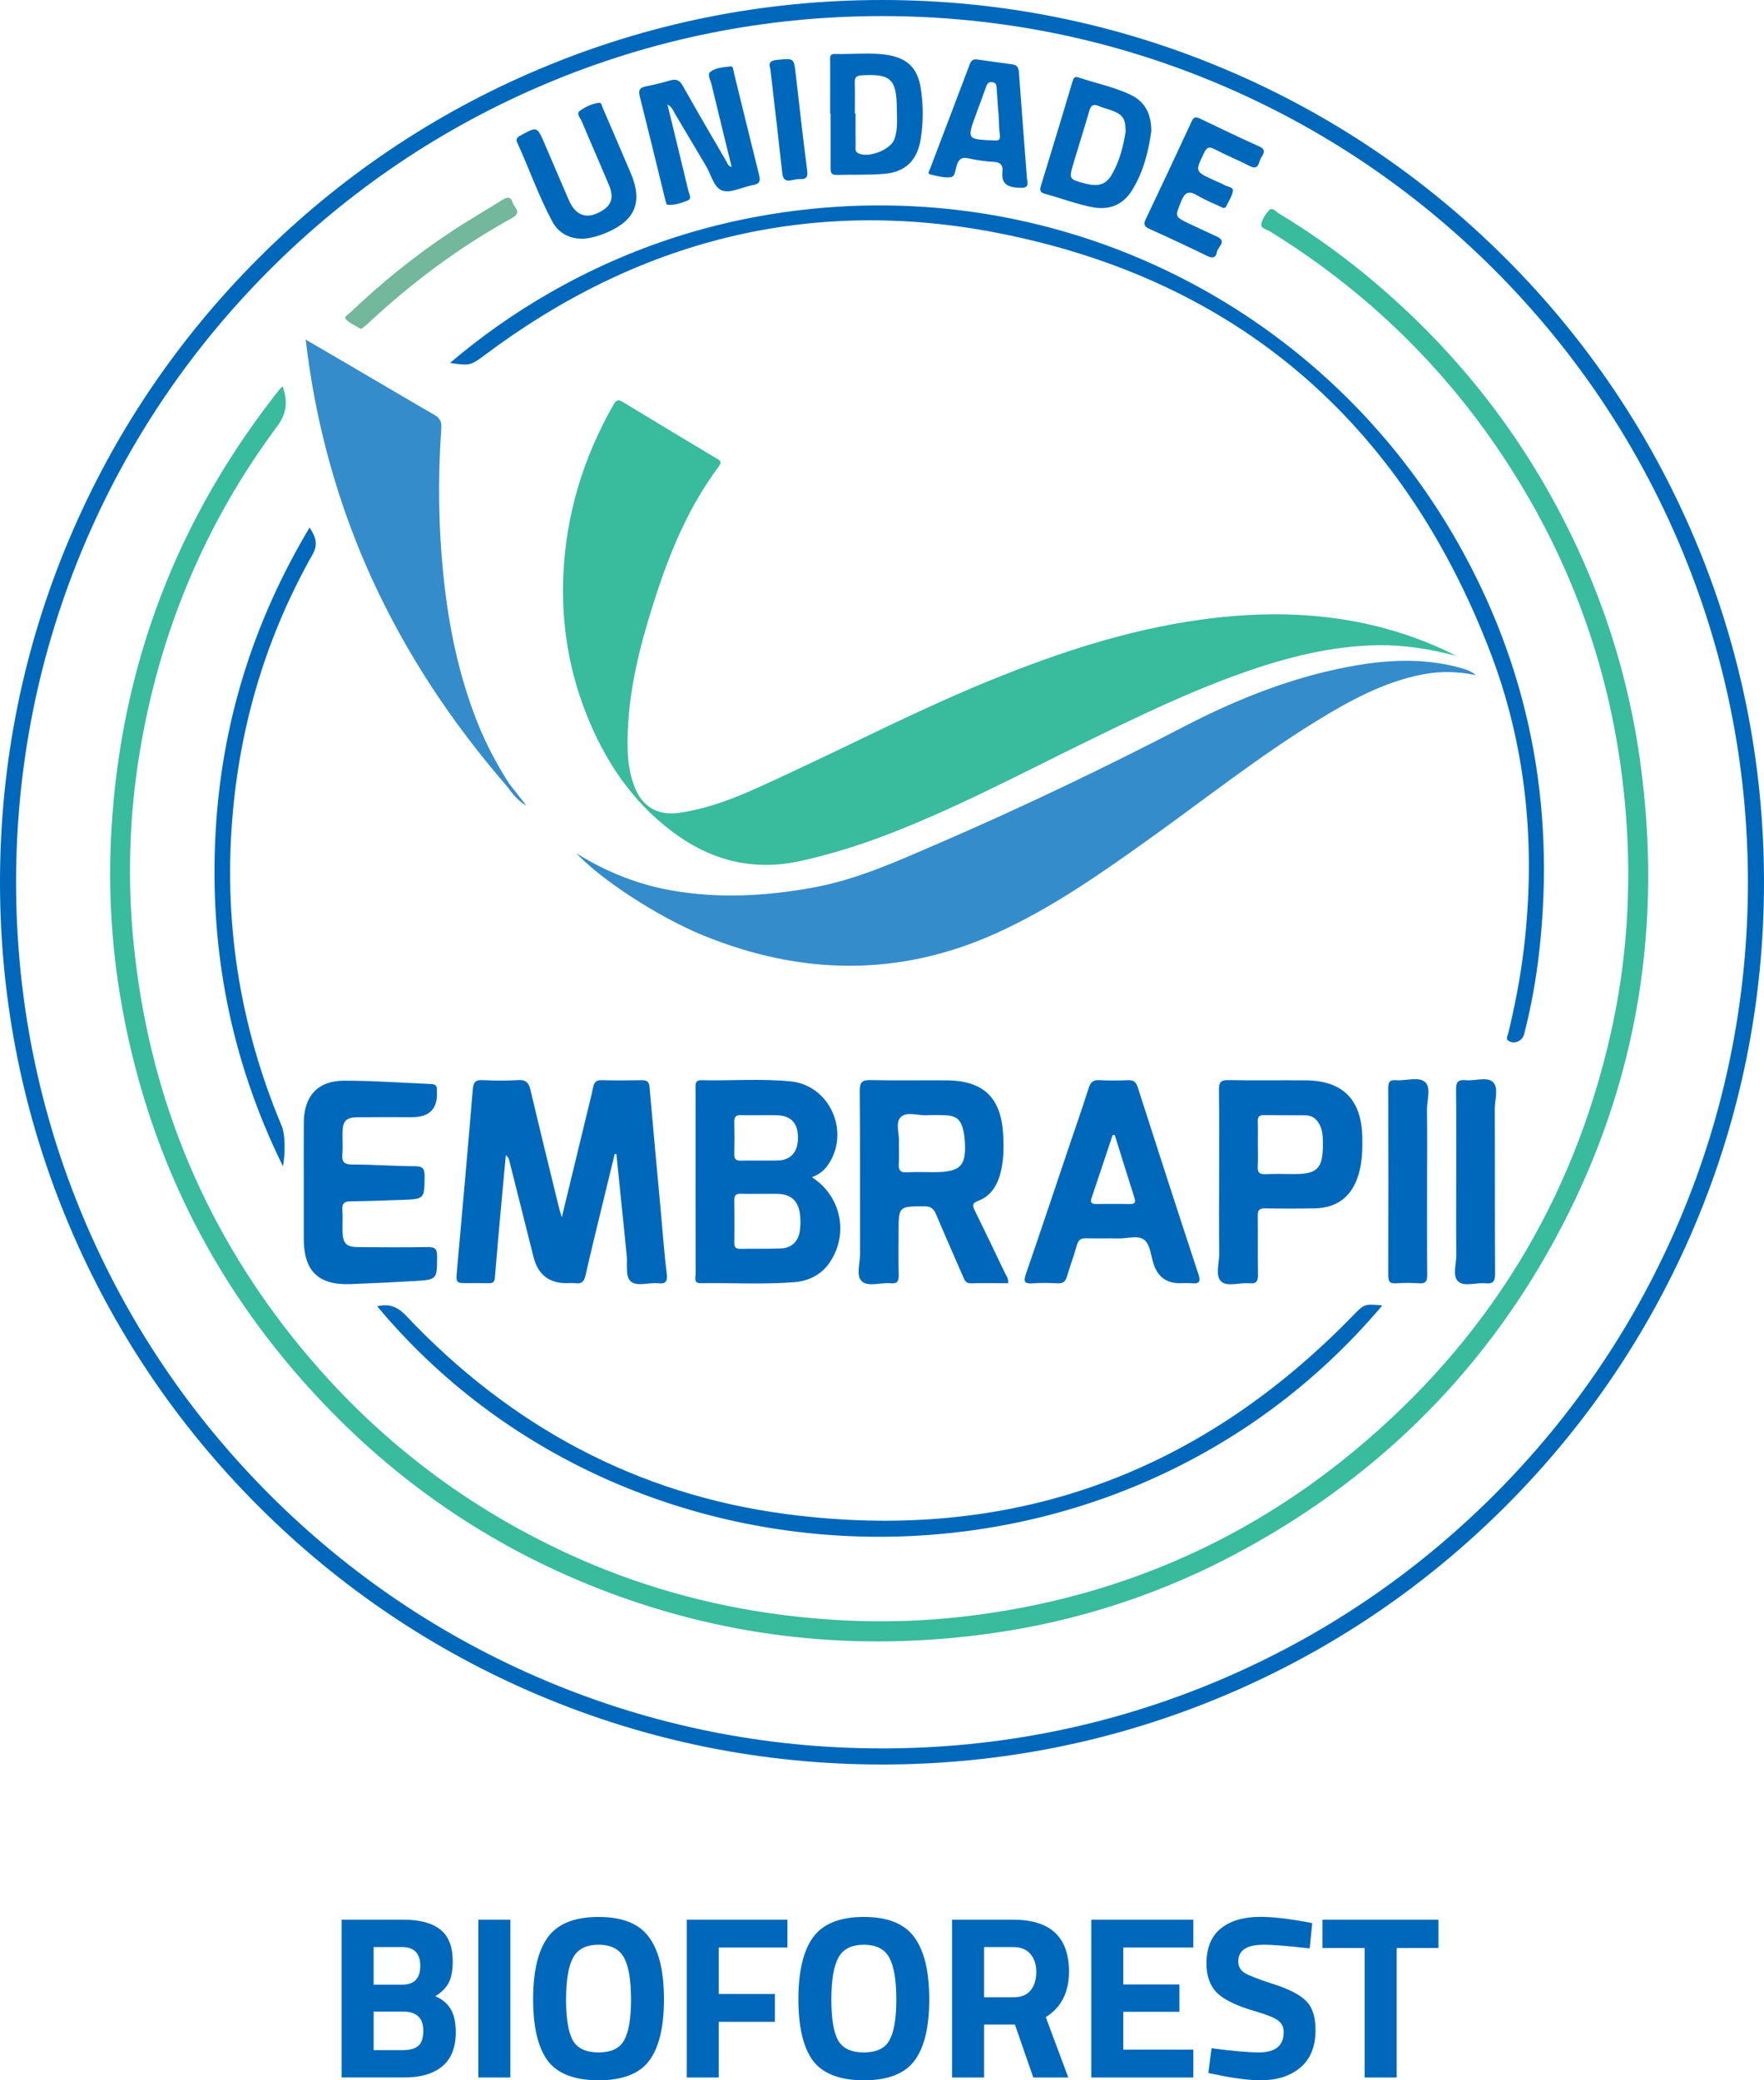
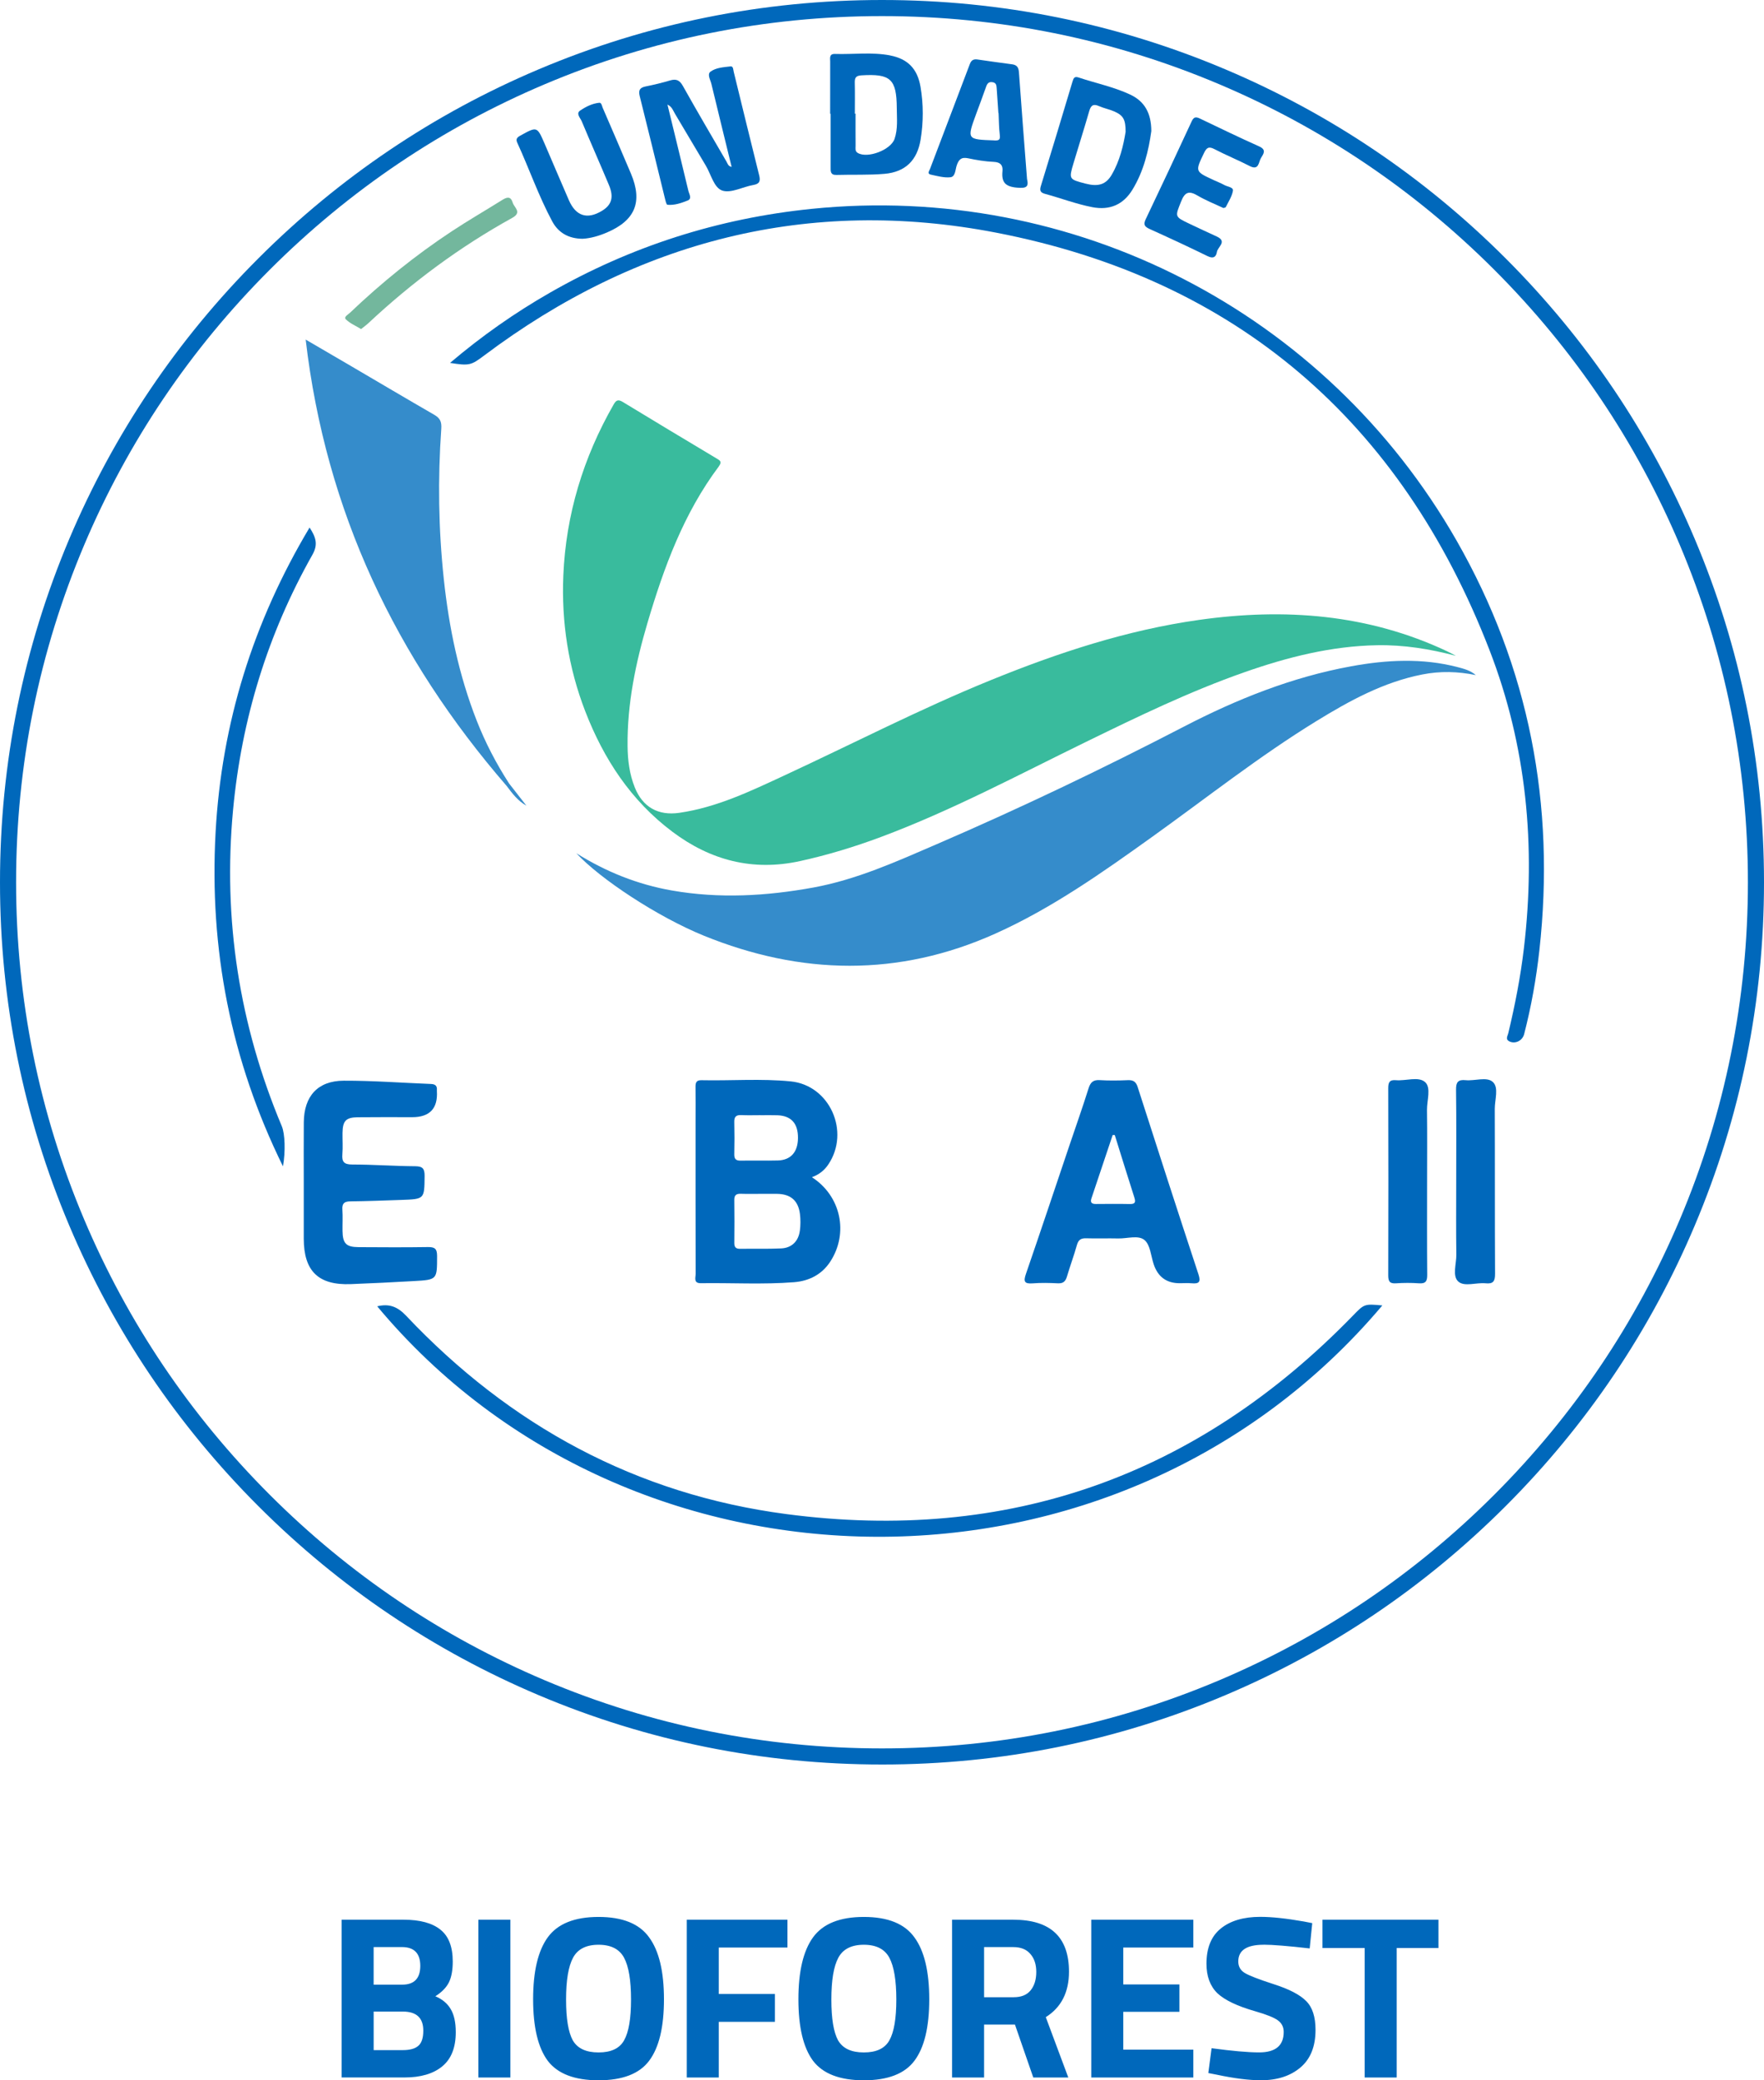
<svg xmlns="http://www.w3.org/2000/svg" id="Camada_2" viewBox="0 0 877 1033.94">
  <defs>
    <style>
      .cls-1 {
        fill: #73b79d;
      }

      .cls-2 {
        fill: #358ccb;
      }

      .cls-3 {
        fill: #39bb9d;
      }

      .cls-4 {
        fill: #0068bb;
      }
    </style>
  </defs>
  <g id="Camada_1-2" data-name="Camada_1">
    <g>
      <g>
        <g>
          <path class="cls-3" d="M357.33,231.85c1.79-2.39.65-2.96-1.11-4.01-15.56-9.31-31.12-18.62-46.6-28.06-2.37-1.45-3.34-.84-4.59,1.35-15.05,26.32-23.67,54.56-24.96,84.87-.98,23.19,2.49,45.79,10.89,67.51,9.18,23.76,22.77,44.45,43.33,59.89,18.91,14.2,39.92,19.74,63.47,14.58,13.68-3,27.01-7.06,40.1-11.94,35.14-13.11,68.19-30.77,101.81-47.18,25.86-12.62,51.74-25.18,78.95-34.72,21.42-7.51,43.25-13.06,66.12-13.45,13.21-.22,26.09,1.84,39.08,5.27-1.45-.76-2.88-1.56-4.36-2.26-39.42-18.55-80.84-21.58-123.31-15.6-35.94,5.06-70.14,16.34-103.64,29.97-34.85,14.18-68.27,31.45-102.36,47.26-16.87,7.82-33.68,15.95-52.41,18.66-10.5,1.52-18.2-2.79-22.14-12.6-2.65-6.61-3.52-13.53-3.59-20.53-.22-21,4-41.34,9.91-61.33,8.15-27.55,17.99-54.38,35.43-77.68Z" />
-           <path class="cls-3" d="M815.39,378.04c-5.48-39.23-16.97-76.63-34.25-112.19-24.98-51.42-59.93-95.01-104.31-130.99-13.08-10.6-26.85-20.23-41.25-28.94-1.36-.83-3.03-3.17-4.7-1.35-1.75,1.9-3.38,4.42-3.81,6.88-.36,2.05,2.68,2.55,4.27,3.54,44.96,27.75,82.62,63.26,112.52,106.84,37.82,55.13,59.27,116.12,64.47,182.83,2.86,36.76.57,73.22-7.56,109.15-18.92,83.65-61.69,152.84-127.65,207.44-56.07,46.41-120.63,73.48-192.79,82.08-30.32,3.61-60.71,3.22-91.06-.64-37.22-4.73-72.92-14.8-106.96-30.48-53.99-24.87-99.49-60.7-136.58-107.21-45.76-57.38-71.88-122.82-79.26-195.69-3.21-31.74-2.25-63.53,2.94-95.08,9.78-59.53,32.3-113.81,68.3-162.21,5-6.72,5.39-12.53,2.81-19.97-.75.7-1.16,1-1.47,1.38-50.97,64.28-78.98,137.43-83.67,219.32-1.73,30.15.16,60.19,5.72,89.99,13.93,74.75,47.21,139.59,99.49,194.57,40.07,42.15,87.38,73.62,141.87,94.13,60.87,22.9,123.65,29.33,187.87,20.72,45.38-6.08,88.36-20.2,128.6-42.28,68.43-37.55,121.24-90.74,157.35-159.93,38.05-72.9,50.47-150.44,39.09-231.88Z" />
          <path class="cls-4" d="M223.76,180.37c9.54,1.52,10.48,1.19,16.85-3.6,76.07-57.18,161.58-79.13,254.66-61.13,119.4,23.09,201.27,93.9,245.23,207.39,18.47,47.67,23.16,97.55,17.12,148.39-1.69,14.24-4.43,28.26-7.77,42.18-.31,1.3-1.49,2.87.39,3.91,2.9,1.59,6.65-.17,7.51-3.52,3.54-13.72,6.02-27.63,7.58-41.7,8-72.25-5.02-140.36-41.15-203.57-65.06-113.83-190.4-178.17-320.7-164.91-46.28,4.71-89.74,18.55-130.17,41.72-17.36,9.95-33.68,21.36-49.57,34.85Z" />
          <path class="cls-4" d="M687.25,648.83c-9.02-.83-8.95-.76-14.71,5.16-77.48,79.7-171.52,113.02-281.56,98.55-74.64-9.81-137.47-43.95-189.11-98.63-4.3-4.55-8.5-6.07-14.33-4.64,125.66,150.7,368.59,154.89,499.71-.44Z" />
          <path class="cls-4" d="M155.3,275.77c2.95-5.22,1.74-8.75-1.39-13.57-28.14,47.08-43.76,97.4-46.73,151.52-3.17,57.89,7.47,113.11,33.5,165.98,1.32-7.39.99-16.19-.56-19.9-21.16-50.39-29.34-102.75-24.25-157.24,4.22-45.08,17.2-87.41,39.43-126.8Z" />
          <path class="cls-1" d="M179.52,163.55c1.36-1.09,2.57-1.94,3.65-2.95,21.72-20.33,45.46-37.92,71.5-52.31,5.01-2.77.98-5.08.22-7.59-1.01-3.36-2.97-2.71-5.28-1.26-8.32,5.2-16.82,10.11-25,15.51-18.09,11.93-34.89,25.52-50.58,40.47-.95.91-3.29,2.1-2.07,3.31,2.06,2.03,4.94,3.23,7.57,4.83Z" />
          <g>
            <path class="cls-2" d="M724.71,331.58c-17.59-4.59-35.27-3.65-52.91-.43-29.4,5.36-56.86,16.34-83.24,30.02-40.35,20.91-81.31,40.49-123.03,58.49-19.84,8.56-39.6,17.5-61.05,21.44-23.38,4.28-46.86,5.62-70.42,1.5-17.04-2.98-32.82-9.31-47.52-18.52,11.71,12.67,40.3,31.59,63.39,40.98,48.3,19.62,96.75,20.57,144.82-.98,28.1-12.6,53.14-30.29,78.06-48.14,27.06-19.38,53.2-40.06,81.61-57.51,16.49-10.13,33.38-19.41,52.69-23.2,8.9-1.75,17.72-1.53,26.62.32-2.66-2.31-5.85-3.14-9.02-3.97Z" />
            <path class="cls-2" d="M253.17,389.51c-6.44-9.94-11.89-20.4-16.21-31.44-8.85-22.61-13.74-46.11-16.31-70.21-2.66-24.89-3.02-49.8-1.26-74.72.26-3.69-.69-5.36-3.61-7.05-13.68-7.89-27.27-15.95-40.89-23.93-7.24-4.24-14.49-8.46-22.92-13.38,10,85.61,44.9,158.3,99.96,221.9,2.77,3.72,5.58,7.41,9.78,9.76-2.84-3.64-5.69-7.29-8.53-10.93,0,0,0,0,0,0Z" />
          </g>
          <g>
-             <path class="cls-4" d="M328.87,605.85c-2-21.87-4.03-43.74-5.95-65.61-.23-2.6-1.31-3.39-3.77-3.35-6.65.1-13.31.17-19.97-.03-2.79-.08-3.8,1.11-4.31,3.6-.83,4.07-1.88,8.1-2.86,12.14-4.12,17.04-8.25,34.08-12.7,52.42-.78-2.68-1.24-4.07-1.58-5.48-4.69-19.24-9.44-38.46-13.97-57.73-.86-3.65-2.28-5.25-6.29-4.99-5.8.39-11.65.32-17.46.02-3.73-.19-4.67,1.14-4.97,4.76-2.46,29.85-5.16,59.68-7.82,89.51-.59,6.66-.65,6.66,5.83,6.66,3.33,0,6.66-.08,9.98.02,2.11.07,2.85-.74,3.02-2.87.92-11.61,1.99-23.22,3.03-34.82.78-8.65,1.6-17.3,2.4-25.95,1.18.89,1.49,1.79,1.72,2.7,4.03,15.97,8.05,31.95,12.06,47.93q3.25,12.99,16.42,12.99c1.5,0,3.02-.17,4.49.03,3.16.44,4.28-1.02,4.95-3.99,2.79-12.33,5.84-24.6,8.81-36.9,1.88-7.81,3.79-15.61,5.69-23.41.28.05.56.09.84.14,1.71,16.8,3.45,33.59,5.13,50.4.44,4.43-.84,10.34,2.02,12.86,3.11,2.74,8.93.41,13.53.92,4.35.48,4.78-1.37,4.3-5.15-1.12-8.91-1.76-17.88-2.58-26.83Z" />
            <path class="cls-4" d="M177.97,555.31c8.98-.11,17.96-.04,26.94-.04q13.12,0,12.29-13.01c-.01-.17-.02-.33,0-.5.18-2.14-.89-2.92-2.94-3-14.45-.56-28.91-1.68-43.36-1.63-12.92.04-19.74,7.68-19.86,20.64-.09,9.99-.02,19.98-.02,29.97,0,9.32-.02,18.65,0,27.97.03,16.1,7.3,23.15,23.39,22.53,10.47-.4,20.93-.93,31.39-1.52,11.64-.66,11.49-.72,11.5-12.51,0-3.62-1.23-4.44-4.59-4.39-11.47.18-22.95.11-34.43.04-6.21-.04-7.9-1.81-7.99-8.1-.05-3.5.17-7.01-.07-10.49-.21-3.03.84-4.13,3.88-4.16,8.48-.1,16.95-.43,25.43-.72,11.59-.4,11.44-.42,11.57-11.78.04-3.61-.8-4.93-4.63-4.96-10.47-.08-20.94-.85-31.41-.86-4.11,0-5.15-1.41-4.84-5.18.29-3.47.02-6.99.07-10.49.09-6.06,1.66-7.75,7.69-7.82Z" />
            <path class="cls-4" d="M742.17,537.75c-3.01-2.73-8.93-.41-13.53-.88-3.8-.38-4.79,1.05-4.74,4.76.2,15.33.08,30.66.08,45.98,0,12-.11,23.99.06,35.99.07,4.58-2.13,10.6,1,13.38,3.03,2.69,8.93.39,13.54.85,3.8.39,4.73-1.01,4.71-4.72-.15-27.32-.03-54.65-.14-81.97-.02-4.58,2.12-10.58-.98-13.39Z" />
            <path class="cls-4" d="M708.48,537.81c-3.28-2.91-9.55-.5-14.48-.93-3.24-.29-3.83,1.16-3.82,4.06.09,30.95.09,61.9,0,92.86,0,2.92.6,4.26,3.83,4.04,3.8-.26,7.66-.28,11.46,0,3.42.25,4.12-1.17,4.09-4.29-.13-15.31-.06-30.62-.06-45.93,0-11.98.11-23.96-.05-35.94-.06-4.76,2.18-11.07-.96-13.87Z" />
            <path class="cls-4" d="M403.67,585.1c3.68-1.38,6.22-3.48,8.12-6.3,11.02-16.32.75-39.4-18.68-41.33-14.74-1.46-29.57-.26-44.36-.58-2.6-.06-2.99,1.24-2.96,3.39.08,5.32.02,10.65.02,15.98,0,25.63-.02,51.27.04,76.9,0,1.86-1.16,4.67,2.6,4.62,15.46-.22,30.94.72,46.36-.5,7.35-.58,13.79-3.77,18.01-10.28,9.14-14.08,5.32-32.57-9.16-41.89ZM365.05,557.69c-.07-2.6.89-3.58,3.48-3.46,3.15.15,6.31.04,9.47.04v.02c2.83,0,5.65-.08,8.48.02,6.88.23,10.31,4.06,10.25,11.33-.06,6.94-3.56,10.97-10.03,11.14-6.15.16-12.3-.03-18.45.08-2.36.04-3.25-.8-3.2-3.19.12-5.32.13-10.65,0-15.97ZM397.65,611.71c-.68,5.22-4.05,8.54-9.25,8.78-6.78.32-13.59.09-20.38.2-2.1.03-2.97-.72-2.95-2.87.07-7.14.09-14.27-.01-21.41-.04-2.47,1.06-3.15,3.3-3.07,3.31.11,6.63.03,9.95.03,2.65,0,5.31-.03,7.96,0,6.73.08,10.55,3.26,11.42,9.9.36,2.77.34,5.66-.02,8.43Z" />
-             <path class="cls-4" d="M484.69,601.76c-1.12-2.28-1.56-3.71,1.49-4.85,6.72-2.52,9.85-8.1,11.43-14.72,1.41-5.89,1.46-11.88,1.16-17.88-.92-18.71-9.69-27.23-28.3-27.36-12.48-.09-24.96.16-37.44-.12-4.27-.1-5.64.87-5.6,5.43.24,26.99.08,53.97.15,80.96.01,4.63-1.99,10.8.76,13.5,3.21,3.14,9.48.59,14.38,1.11,3.43.36,4.17-1.15,4.09-4.28-.2-6.99-.06-13.99-.06-20.99,0-13.09,0-12.96,12.87-12.99,3.26,0,4.63,1.27,5.8,4.05,4.32,10.28,8.87,20.47,13.3,30.7.8,1.84,1.36,3.61,4.06,3.53,6.12-.18,12.26-.06,18.38-.06.36-2.38-.96-3.84-1.72-5.44-4.86-10.22-9.76-20.43-14.76-30.58ZM463.92,582.61c-4.32,0-8.66-.22-12.97.07-3.45.23-4.31-1.18-4.1-4.31.22-3.32.05-6.66.05-10.77.36-3.67-1.9-9.41.82-12.26,2.96-3.11,8.82-.72,13.39-1.04,2.65-.18,5.32-.06,7.98-.02,6.37.1,8.67,1.98,9.97,8.14.21.97.39,1.96.47,2.95,1.26,14.16-1.52,17.23-15.61,17.23Z" />
            <path class="cls-4" d="M565.66,540.38c-.89-2.76-2.21-3.63-4.98-3.51-4.65.2-9.32.26-13.96-.02-3.29-.2-4.6,1.13-5.55,4.16-2.94,9.36-6.22,18.61-9.36,27.91-7.23,21.43-14.39,42.89-21.76,64.27-1.3,3.78-.73,4.99,3.39,4.67,4.13-.33,8.32-.23,12.46-.02,2.67.14,3.84-.95,4.56-3.39,1.55-5.26,3.48-10.42,4.96-15.69.73-2.58,2.02-3.38,4.6-3.3,5.32.17,10.64-.05,15.96.08,4.45.11,9.96-1.8,13.05.81,2.83,2.39,3.16,7.78,4.5,11.88q3.12,9.56,12.95,9.56c2,0,4-.15,5.98.03,3.62.33,4.64-.6,3.38-4.43-10.2-30.96-20.24-61.97-30.2-93.01ZM561.75,598.43c-5.65-.12-11.31-.06-16.97-.02-1.97.01-2.84-.72-2.18-2.72,3.52-10.52,7.06-21.04,10.58-31.56.35,0,.7.02,1.05.02,3.22,10.31,6.4,20.64,9.7,30.93.73,2.29.6,3.41-2.2,3.35Z" />
-             <path class="cls-4" d="M649.14,536.95c-12.8-.11-25.6.12-38.4-.12-3.82-.07-4.75,1.16-4.71,4.82.19,15.14.08,30.29.08,45.44,0,11.98-.11,23.97.05,35.95.06,4.75-2.15,10.97.98,13.88,3.07,2.86,9.22.43,13.98.91,3.72.38,4.38-1.28,4.31-4.58-.19-9.65.02-19.31-.12-28.96-.04-2.81.83-3.75,3.67-3.69,8.14.16,16.29.14,24.44,0,11.59-.2,18.91-6.06,22.12-17.23,1.73-6.01,1.89-12.12,1.75-18.29-.42-18.6-9.72-27.97-28.15-28.13ZM657.71,569.41c-.12,11.35-2.89,14.12-14.11,14.13-4.81,0-9.64-.18-14.44.06-3.17.16-4.02-1.06-3.85-4.01.21-3.64.05-7.31.05-10.97,0-3.82.08-7.65-.03-11.47-.06-2.16.82-2.92,2.92-2.9,6.97.08,13.94,0,20.91.1,3.54.05,5.8,2.11,7.2,5.25,1.39,3.14,1.37,6.47,1.33,9.8Z" />
          </g>
          <g>
            <path class="cls-4" d="M364.79,35.74c-.27-1.08-.2-2.91-1.57-2.74-3.43.41-7.22.58-9.98,2.62-1.78,1.32-.05,4.03.43,6.05,3.3,13.72,6.68,27.41,10.07,41.28-1.77-.34-1.99-1.65-2.54-2.6-7.28-12.52-14.62-25.01-21.7-37.64-1.61-2.87-3.3-3.63-6.35-2.73-3.98,1.18-8.03,2.16-12.1,2.97-2.92.59-3.75,1.83-3,4.83,4.31,17.1,8.44,34.24,12.66,51.37.23.94.64,2.57,1.08,2.62,3.53.35,6.89-.84,10.07-2.1,2.33-.92.76-3.21.38-4.8-3.39-14.19-6.86-28.36-10.4-42.89,2.3,1.09,2.8,2.99,3.71,4.5,5.15,8.56,10.15,17.21,15.31,25.76,2.65,4.39,4.08,11.19,8.33,12.51,4.39,1.36,10.13-1.91,15.34-2.81,3.19-.55,3.6-2,2.9-4.83-4.28-17.11-8.44-34.25-12.64-51.38Z" />
            <path class="cls-4" d="M299.73,53.82c-.44-1.02-.65-2.86-1.79-2.74-3.5.34-6.74,1.99-9.54,3.9-2.15,1.46.12,3.65.82,5.31,4.43,10.58,9.08,21.07,13.51,31.64,2.56,6.09,1.4,9.93-3.51,12.89-7.28,4.39-12.93,2.61-16.4-5.33-4.06-9.29-7.98-18.64-12.01-27.95-3.8-8.8-3.8-8.73-12.12-4.14-1.59.88-2.36,1.7-1.55,3.47,5.96,12.99,10.64,26.56,17.41,39.16,3.04,5.66,8.15,8.61,15.11,8.65,4-.23,8.12-1.42,12.12-3.14,14.03-6.01,17.82-15.2,11.92-29.2-4.59-10.87-9.28-21.7-13.96-32.53Z" />
            <path class="cls-4" d="M626.04,72.78c-9.85-4.41-19.58-9.11-29.32-13.78-1.96-.94-3.13-1.11-4.23,1.25-7.54,16.29-15.17,32.55-22.9,48.75-1.26,2.65-.51,3.69,1.94,4.8,9.68,4.38,19.33,8.85,28.88,13.53,2.84,1.39,4.22.33,4.59-2.1.38-2.5,5.32-5.22-.09-7.69-4.53-2.07-9.05-4.18-13.55-6.32-7.54-3.59-7.17-3.47-4.12-11.15,1.94-4.91,4.1-5.26,8.28-2.79,3.99,2.35,8.36,4.06,12.69,6.1.37-.13,1.06-.15,1.21-.45,1.31-2.67,3.08-5.29,3.55-8.12.3-1.8-2.68-1.97-4.21-2.82-1.73-.97-3.61-1.68-5.42-2.51-9.27-4.28-9.16-4.23-4.74-13.45,1.29-2.68,2.37-3.37,5.18-1.91,5.74,2.99,11.76,5.44,17.52,8.4,4.57,2.35,4.38-1.8,5.54-3.85,1.11-1.98,3.13-4.13-.8-5.89Z" />
-             <path class="cls-4" d="M395.61,36.92c-.92-8.09-.83-7.98-8.94-7.19-3.05.29-4.89.96-3.69,4.47,2,17.3,4.05,34.61,5.95,51.92.33,3.01,1.58,4.1,4.49,3.5,1.46-.3,2.95-.67,4.42-.61,3.59.14,3.81-1.54,3.41-4.63-2.02-15.8-3.83-31.63-5.63-47.46Z" />
            <path class="cls-4" d="M442.48,27.53c-9.04-1.72-18.21-.43-27.33-.72-3.02-.1-2.4,2.12-2.41,3.83-.04,8.65-.02,17.29-.02,25.94h.24c0,8.81,0,17.62,0,26.44,0,2.05-.21,4.02,2.91,3.93,7.96-.24,15.97.14,23.89-.55,10.43-.91,16.26-6.78,17.93-16.99,1.44-8.76,1.44-17.54-.05-26.29-1.51-8.87-6.28-13.88-15.16-15.57ZM444.74,69.04c-1.88,5.49-13.4,9.86-18.27,6.99-1.49-.88-1.09-2.3-1.1-3.56-.05-5.32-.02-10.64-.02-15.96-.12,0-.23,0-.35,0,0-5.16.09-10.31-.04-15.46-.06-2.47.64-3.43,3.32-3.6,14.43-.89,17.48,1.78,17.57,16.25.03,5.13.61,10.33-1.11,15.34Z" />
            <path class="cls-4" d="M561.76,46.94c-8.17-3.79-17.01-5.58-25.5-8.42-2.05-.69-2.52.26-3.03,1.96-5.19,17.35-10.42,34.68-15.75,51.98-.71,2.31-.2,3.27,2.07,3.89,7.84,2.13,15.45,5.05,23.46,6.61,8.73,1.69,15.45-1.24,20-8.68,5.65-9.24,8.06-19.58,9.39-29.13-.03-8.97-3.38-14.84-10.63-18.2ZM552.69,86.88c-2.88,4.9-6.73,6.01-12.97,4.39-8.31-2.16-8.37-2.18-6-10.18,2.55-8.61,5.31-17.15,7.78-25.78.81-2.83,1.92-3.88,4.84-2.59,2.42,1.07,5.08,1.57,7.51,2.62,4.57,1.98,5.77,3.96,5.77,10.18-1.09,6.6-2.83,14.39-6.94,21.36Z" />
            <path class="cls-4" d="M506.58,35.96c-.17-2.43-.98-3.67-3.37-3.99-5.76-.76-11.51-1.56-17.25-2.4-1.93-.28-3.05.32-3.78,2.24-6.57,17.41-13.23,34.78-19.82,52.18-.35.92-1.55,2.38.36,2.79,3.23.7,6.61,1.66,9.8,1.32,2.45-.27,2.42-3.67,3.09-5.76.97-3.02,2.3-4.39,5.7-3.67,4.2.89,8.5,1.6,12.79,1.79,3.36.15,4.58,1.76,4.29,4.62-.56,5.54,1.45,7.7,7.26,8.19,4.5.38,5.91-.25,4.95-4.3-1.38-17.9-2.78-35.45-4.02-53.02ZM494.37,69.78c-13.71-.48-13.71-.43-9.07-13.12,1.65-4.52,3.38-9.01,4.96-13.56.57-1.64,1.34-2.56,3.22-2.24,1.75.29,1.94,1.5,2.03,2.91.26,4.14.56,8.28.85,12.43.03,0,.06,0,.09,0,.18,3.65.17,7.32.62,10.94.3,2.45-.55,2.73-2.69,2.66Z" />
          </g>
        </g>
        <path class="cls-4" d="M438.5,877c-59.2,0-116.62-11.59-170.69-34.46-52.22-22.09-99.11-53.7-139.38-93.97s-71.89-87.16-93.97-139.38C11.59,555.12,0,497.7,0,438.5s11.59-116.62,34.46-170.69c22.09-52.22,53.7-99.11,93.97-139.38s87.16-71.89,139.38-93.97C321.88,11.59,379.3,0,438.5,0s116.62,11.59,170.69,34.46c52.22,22.09,99.11,53.7,139.38,93.97s71.89,87.16,93.97,139.38c22.87,54.06,34.46,111.49,34.46,170.69s-11.59,116.62-34.46,170.69c-22.09,52.22-53.7,99.11-93.97,139.38s-87.16,71.89-139.38,93.97c-54.06,22.87-111.49,34.46-170.69,34.46ZM438.5,8c-58.12,0-114.5,11.38-167.57,33.83-51.26,21.68-97.3,52.72-136.84,92.26-39.54,39.54-70.58,85.58-92.26,136.84-22.45,53.07-33.83,109.45-33.83,167.57s11.38,114.5,33.83,167.57c21.68,51.26,52.72,97.3,92.26,136.84,39.54,39.54,85.58,70.58,136.84,92.26,53.07,22.45,109.45,33.83,167.57,33.83s114.5-11.38,167.57-33.83c51.26-21.68,97.3-52.72,136.84-92.26,39.54-39.54,70.58-85.58,92.26-136.84,22.45-53.07,33.83-109.45,33.83-167.57s-11.38-114.5-33.83-167.57c-21.68-51.26-52.72-97.3-92.26-136.84-39.54-39.54-85.58-70.58-136.84-92.26-53.07-22.45-109.45-33.83-167.57-33.83Z" />
      </g>
      <path class="cls-4" d="M169.85,954.14h30.79c8.15,0,14.26,1.65,18.34,4.96,4.07,3.23,6.11,8.5,6.11,15.8,0,4.38-.65,7.88-1.96,10.49-1.31,2.54-3.54,4.81-6.69,6.8,3.46,1.46,6,3.58,7.61,6.34,1.69,2.77,2.54,6.61,2.54,11.53,0,7.61-2.23,13.26-6.69,16.95-4.46,3.69-10.73,5.54-18.8,5.54h-31.25v-78.42ZM200.3,999.81h-14.53v19.14h14.53c3.46,0,6-.69,7.61-2.08,1.69-1.38,2.54-3.92,2.54-7.61,0-6.3-3.38-9.46-10.15-9.46ZM199.83,967.74h-14.07v18.68h14.19c6,0,9-3.11,9-9.34s-3.04-9.34-9.11-9.34ZM237.82,1032.56v-78.42h15.92v78.42h-15.92ZM284.78,1014.11c2.31,4,6.57,6,12.8,6s10.46-2,12.69-6c2.31-4.07,3.46-10.84,3.46-20.3s-1.15-16.45-3.46-20.76c-2.31-4.31-6.54-6.46-12.69-6.46s-10.38,2.15-12.69,6.46c-2.31,4.31-3.46,11.23-3.46,20.76s1.12,16.22,3.34,20.3ZM322.72,1024.26c-4.84,6.46-13.22,9.69-25.14,9.69s-20.34-3.23-25.26-9.69c-4.84-6.54-7.27-16.72-7.27-30.56s2.42-24.1,7.27-30.79c4.92-6.77,13.34-10.15,25.26-10.15s20.3,3.38,25.14,10.15c4.92,6.69,7.38,16.95,7.38,30.79s-2.46,24.03-7.38,30.56ZM341.44,1032.56v-78.42h50.05v13.84h-34.14v23.07h27.91v13.84h-27.91v27.68h-15.92ZM416.67,1014.11c2.31,4,6.57,6,12.8,6s10.46-2,12.69-6c2.31-4.07,3.46-10.84,3.46-20.3s-1.15-16.45-3.46-20.76c-2.31-4.31-6.54-6.46-12.69-6.46s-10.38,2.15-12.69,6.46c-2.31,4.31-3.46,11.23-3.46,20.76s1.12,16.22,3.34,20.3ZM454.61,1024.26c-4.84,6.46-13.22,9.69-25.14,9.69s-20.34-3.23-25.26-9.69c-4.84-6.54-7.27-16.72-7.27-30.56s2.42-24.1,7.27-30.79c4.92-6.77,13.34-10.15,25.26-10.15s20.3,3.38,25.14,10.15c4.92,6.69,7.38,16.95,7.38,30.79s-2.46,24.03-7.38,30.56ZM489.25,1006.26v26.3h-15.92v-78.42h30.45c18.45,0,27.68,8.61,27.68,25.83,0,10.23-3.84,17.76-11.53,22.6l11.19,29.99h-17.41l-9.11-26.3h-15.34ZM504.01,992.66c3.77,0,6.57-1.15,8.42-3.46,1.85-2.31,2.77-5.34,2.77-9.11s-1-6.77-3-9c-1.92-2.23-4.73-3.34-8.42-3.34h-14.53v24.91h14.76ZM542.54,1032.56v-78.42h50.74v13.84h-34.83v18.34h27.91v13.61h-27.91v18.8h34.83v13.84h-50.74ZM628.2,966.59c-8.38,0-12.57,2.77-12.57,8.3,0,2.46,1.04,4.34,3.11,5.65,2.08,1.31,6.92,3.19,14.53,5.65,7.69,2.46,13.07,5.27,16.15,8.42,3.08,3.08,4.61,7.84,4.61,14.3,0,8.23-2.5,14.45-7.5,18.68-5,4.23-11.53,6.34-19.61,6.34-6,0-13.34-.92-22.03-2.77l-4.15-.81,1.61-12.34c10.3,1.38,18.18,2.08,23.64,2.08,8.15,0,12.22-3.38,12.22-10.15,0-2.46-.96-4.38-2.88-5.77-1.85-1.38-5.57-2.88-11.19-4.5-8.92-2.54-15.22-5.54-18.91-9-3.61-3.54-5.42-8.42-5.42-14.65,0-7.84,2.38-13.69,7.15-17.53,4.77-3.84,11.3-5.77,19.61-5.77,5.69,0,12.92.77,21.68,2.31l4.15.81-1.27,12.57c-10.84-1.23-18.49-1.85-22.95-1.85ZM657.49,968.21v-14.07h57.66v14.07h-20.76v64.35h-15.92v-64.35h-20.99Z" />
    </g>
  </g>
</svg>